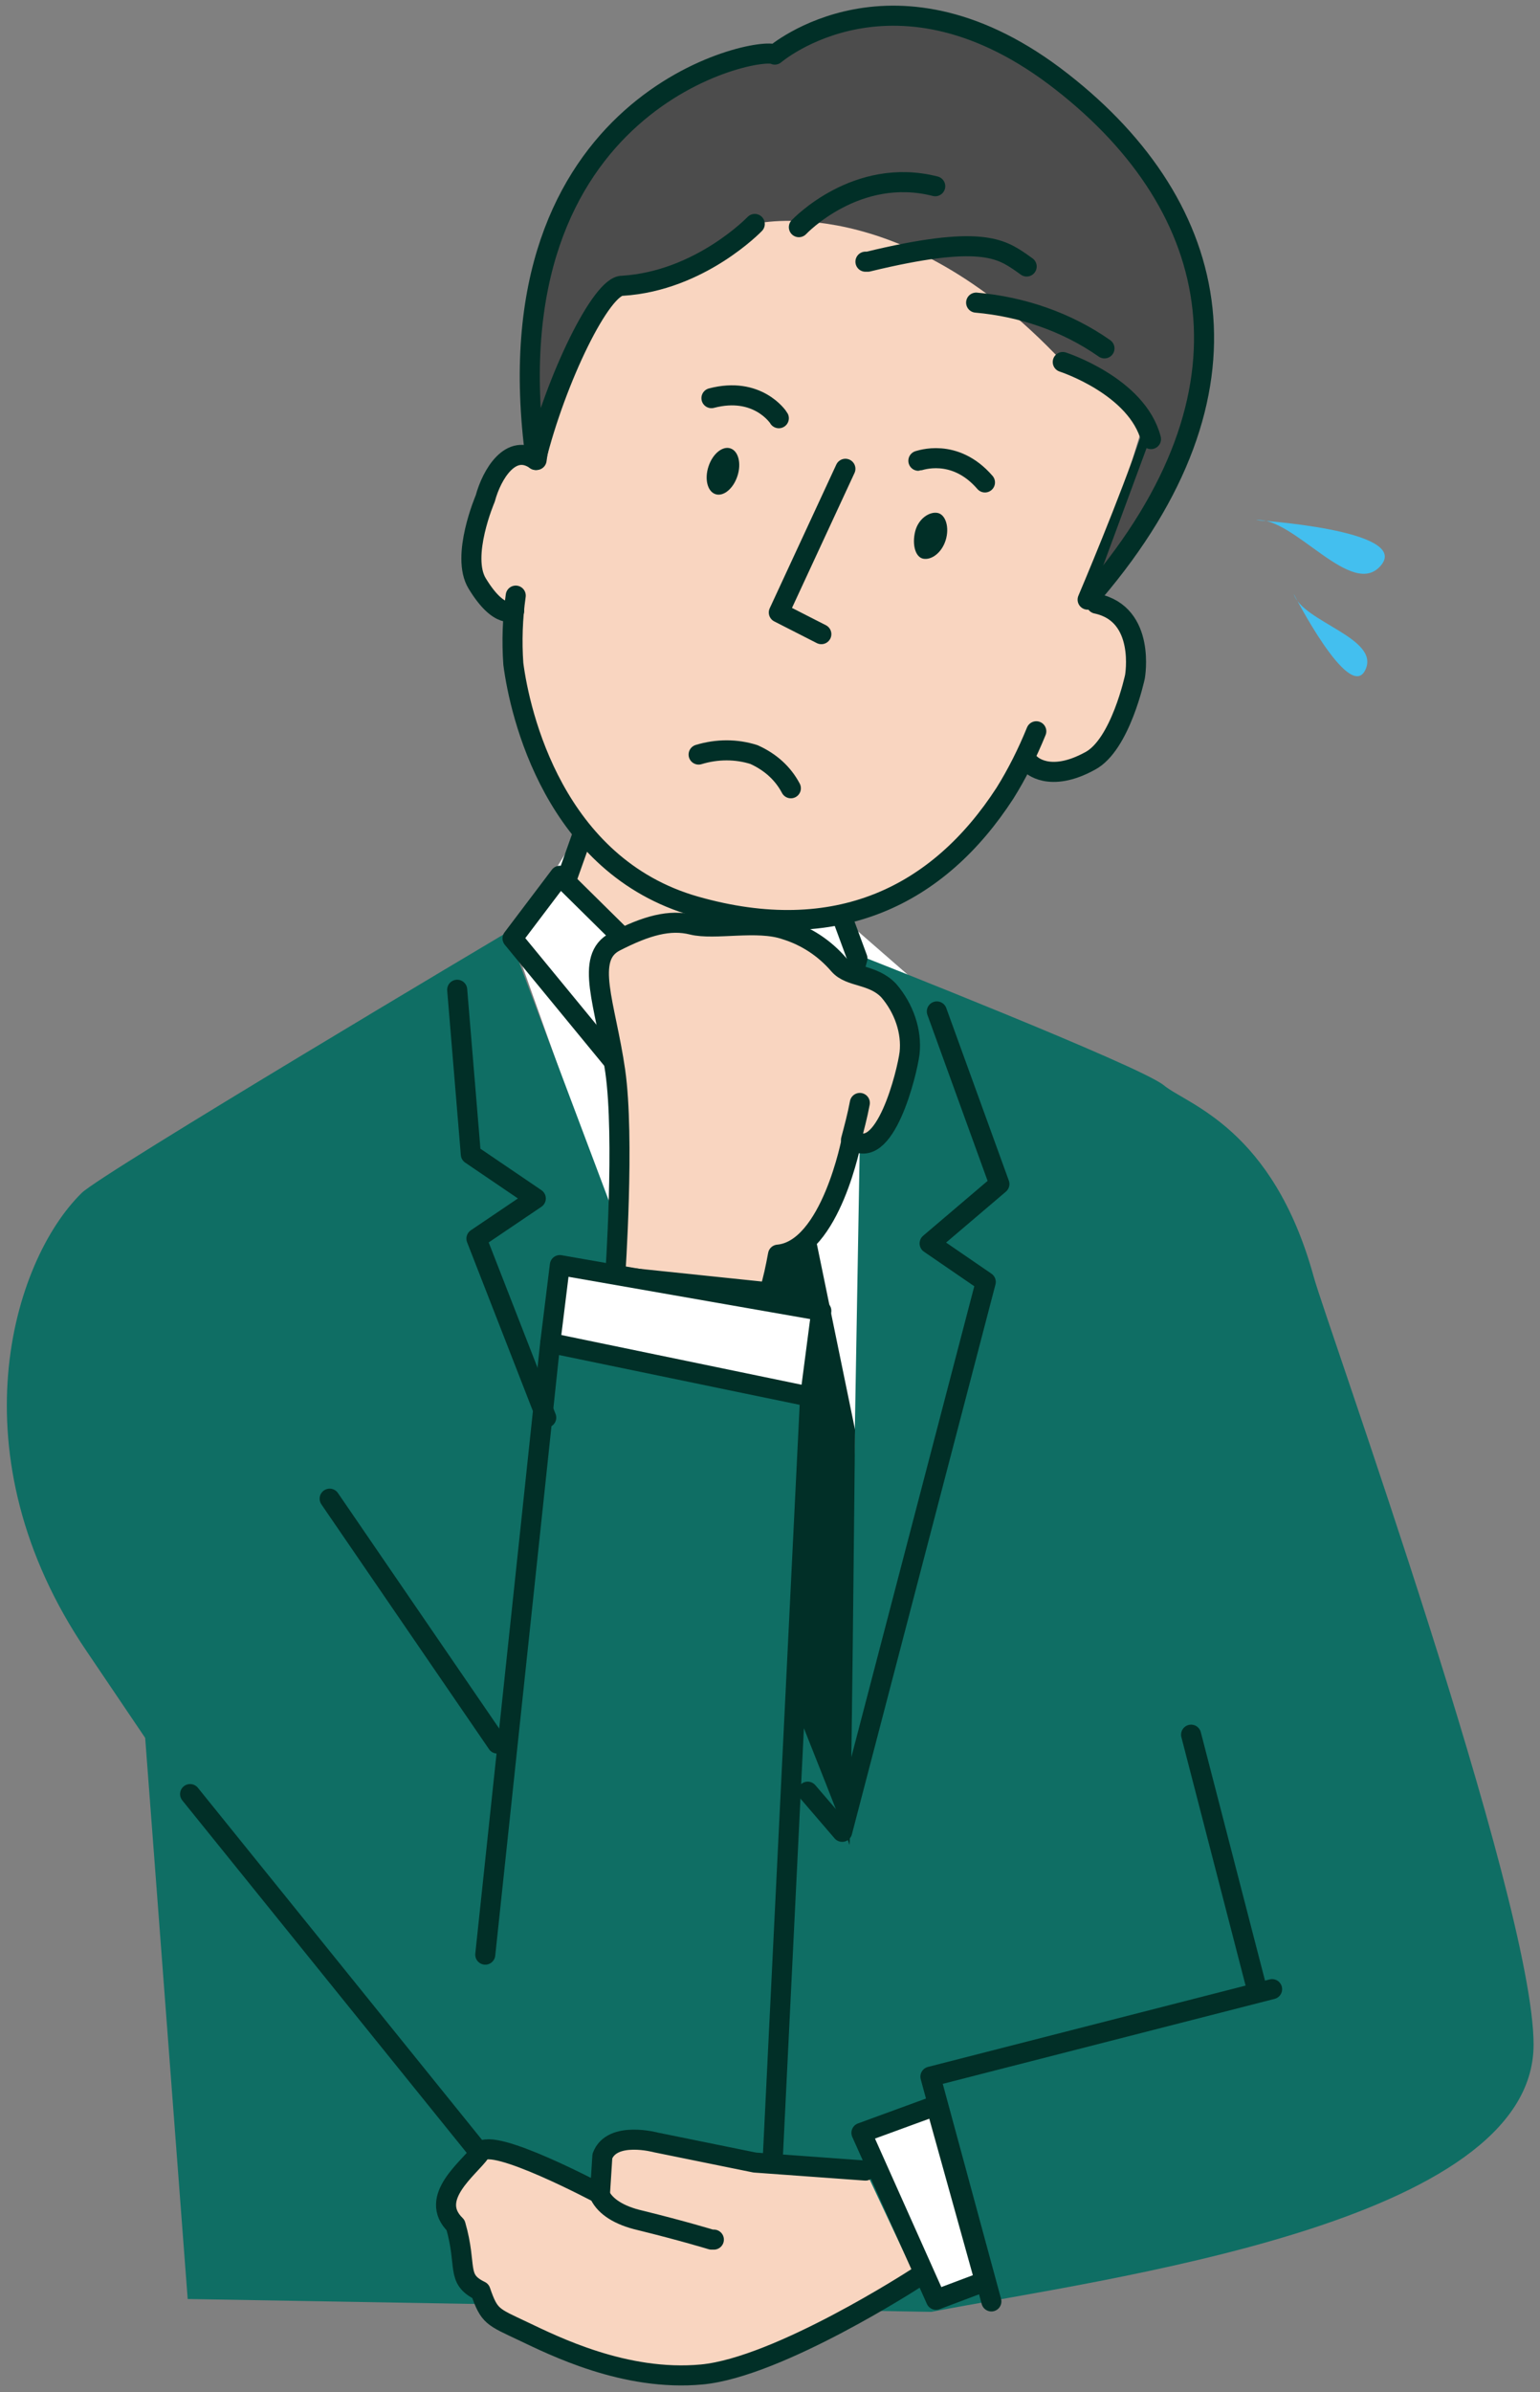
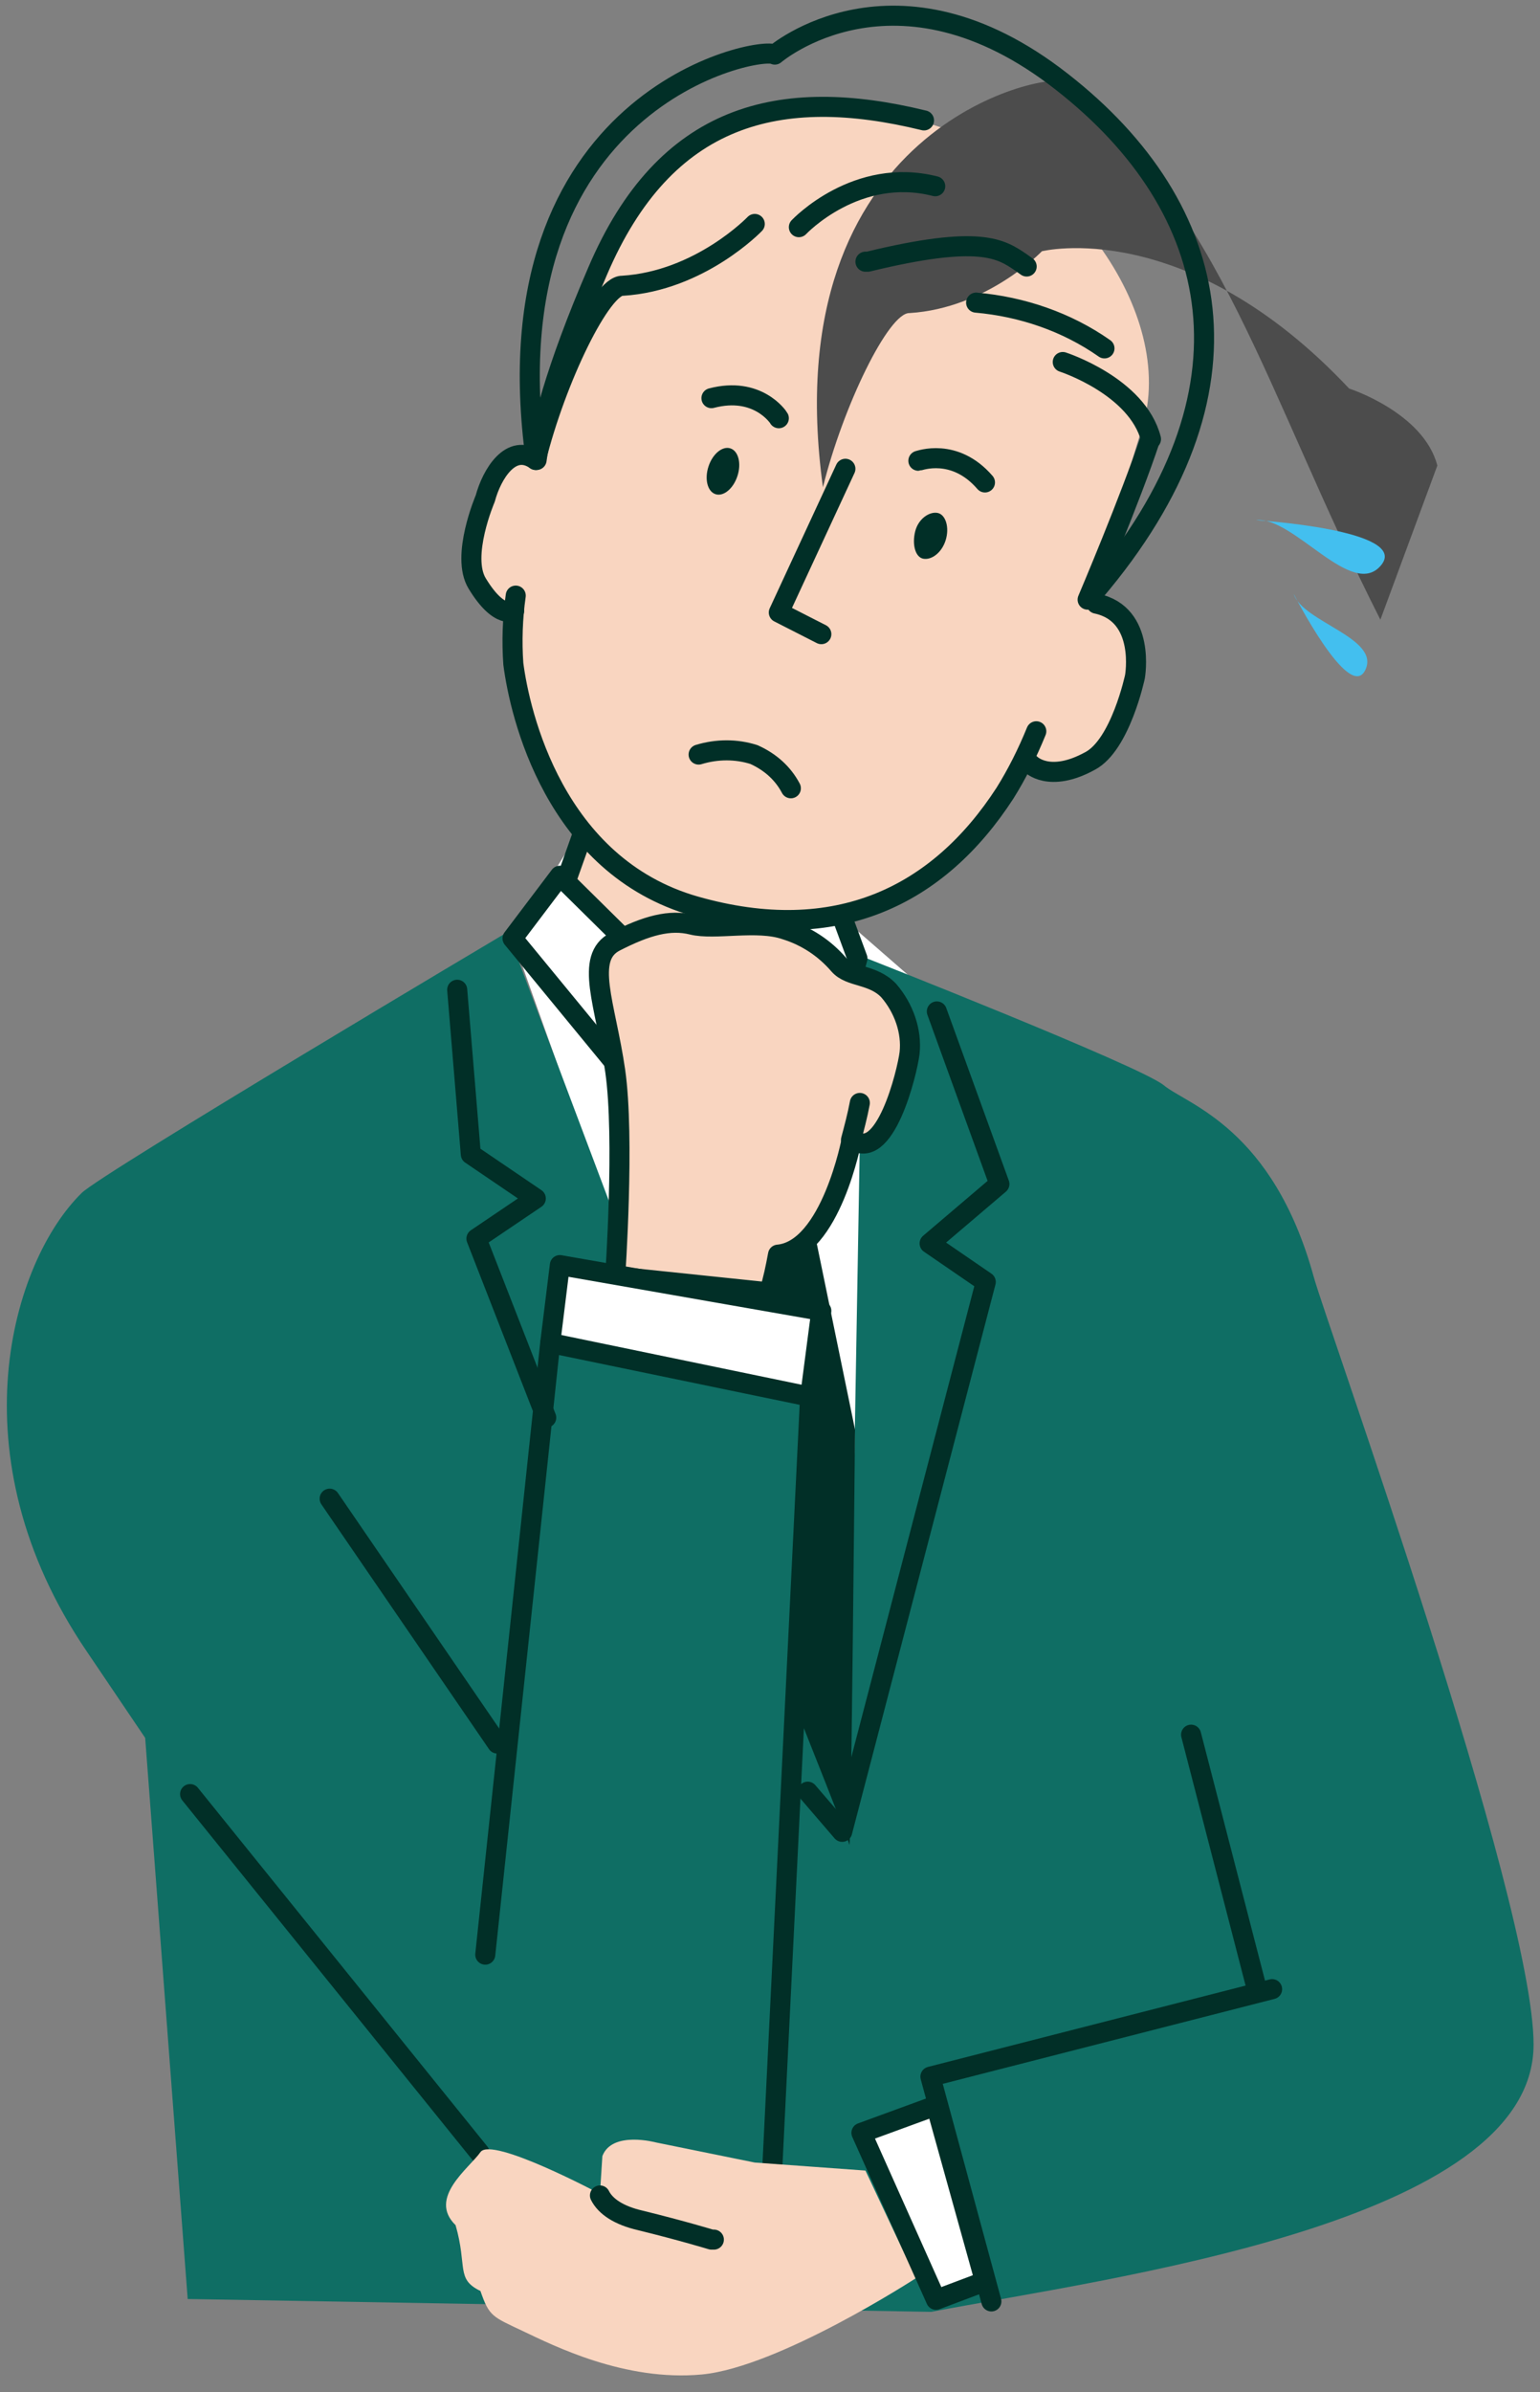
<svg xmlns="http://www.w3.org/2000/svg" version="1.1" id="レイヤー_1" x="0px" y="0px" viewBox="0 0 192 298" style="enable-background:new 0 0 192 298;" xml:space="preserve">
  <rect x="0" y="0" width="192" height="298" fill="#808080" stroke="none" />
  <style type="text/css">
	.st0{fill:#FFFFFF;}
	.st1{fill:#0F6E64;}
	.st2{fill:#F9D5C0;}
	.st3{fill:none;stroke:#012F27;stroke-width:2.5;stroke-linecap:round;stroke-linejoin:round;}
	.st4{fill:#4C4C4C;}
	.st5{fill:#012F27;}
	.st6{fill:#43BFEF;}
</style>
  <g>
    <g>
      <polygon class="st0" points="63.9,116.9 104.7,231.3 115.9,123.8 103.5,113 73.5,101.5   " />
      <path class="st1" d="M163.8,159.1c-5.1-18.6-15.8-21.5-18.7-23.9s-37.5-16-37.5-16l-1.9,109.5L63.3,116.1c0,0-50.7,30.1-53.1,32.5    c-8.7,8.5-16,32.7,0.6,57.1l7.3,10.8l5.3,69.9l92.7,1.6c22-4.2,75.1-11,75.1-33.3C191.2,236.6,165.3,164.6,163.8,159.1z" />
      <polygon class="st2" points="73.5,101.5 70.8,109.1 76.9,116.1 106.4,121.3 104.4,112.4   " />
      <g>
        <polygon class="st0" points="103.5,113 97.9,115.8 105.4,124.9 107.2,118.9    " />
        <polygon class="st3" points="103.8,111 97.9,115.8 105.4,124.9 106.9,119.4    " />
      </g>
      <line class="st3" x1="73.5" y1="101.5" x2="70.8" y2="109.1" />
      <path class="st2" d="M136.1,75.4c1.6-5.8,4.6-16.9,6.3-22.1c4.5-14.3-9.7-33.7-27.7-38.2S82.5,14.3,74,34    c-5.4,12.5-7.1,19.8-7.6,23.5h-0.1c-3.1-2.2-5.5,1.8-6.3,4.8c0,0-3.1,7.1-1,10.6c2.8,4.6,4.6,3.4,4.6,3.4v6.5    c0.4,4.7,7.6,25.7,25.2,30.7s32.7-5.1,37.3-14.3c0.7-1.4,1.5-2.7,2.4-4c0,0,2.3,2.4,7.4-0.4c3.8-2,5.6-10.5,5.6-10.5    S143.3,77.1,136.1,75.4z" />
      <path class="st3" d="M128.5,95.2c0,0,2.3,2.4,7.4-0.4c3.8-2,5.6-10.5,5.6-10.5s1.4-7.8-4.8-9.1" />
      <path class="st3" d="M115.2,15c-18-4.4-32.3-0.9-40.7,18.8c-5.4,12.5-7.1,19.8-7.6,23.5h-0.1c-3.1-2.2-5.5,1.8-6.3,4.8    c0,0-3.1,7.2-1,10.6c2.8,4.6,4.6,3.4,4.6,3.4" />
      <path class="st3" d="M135.6,74.7c0,0,5.4-12.7,7.8-20" />
      <path class="st3" d="M64.3,74.2c-0.4,2.8-0.5,5.7-0.3,8.5c0.8,6.2,5.1,25.2,22.7,30.2s30.3-1.3,38.6-14.1c1.5-2.4,2.8-5,3.9-7.7" />
-       <path class="st4" d="M132.4,10.2C111.6-6.1,96.6,6.8,96.6,6.8c-1.8-1.2-36,5.4-29.8,50.5c2.5-10.1,8.2-21.8,10.8-21.7    c9.7-0.6,16.5-7.7,16.5-7.7s18-4.5,38.3,17.1c0,0,9.3,3,11,9.6l-7.1,19.2C157.7,48.8,152.4,25.9,132.4,10.2z" />
+       <path class="st4" d="M132.4,10.2c-1.8-1.2-36,5.4-29.8,50.5c2.5-10.1,8.2-21.8,10.8-21.7    c9.7-0.6,16.5-7.7,16.5-7.7s18-4.5,38.3,17.1c0,0,9.3,3,11,9.6l-7.1,19.2C157.7,48.8,152.4,25.9,132.4,10.2z" />
      <path class="st3" d="M136.4,73.8c21.3-25,16.1-47.9-4-63.6C111.6-6.1,96.6,6.8,96.6,6.8c-1.8-1.2-36,5.4-29.8,50.5    c2.5-10.1,8.2-21.8,10.8-21.7c9.7-0.6,16.5-7.7,16.5-7.7" />
      <path class="st3" d="M132.5,45.1c0,0,9.3,3,11,9.6" />
      <line class="st3" x1="59.8" y1="268.2" x2="23.7" y2="223.5" />
      <path class="st5" d="M98.7,139.7l-8.8-3.4l-2.3,47.4c0,0,18.1,45.1,18.3,46.1s0.7-51.7,0.7-51.7L98.7,139.7z" />
      <polygon class="st0" points="63.9,116.9 76.4,132.1 77.7,116.9 69.8,109.1   " />
      <polygon class="st3" points="63.9,116.9 76.4,132.1 77.7,116.9 69.8,109.1   " />
      <path class="st2" d="M110.8,123.4c-2-2.1-4.8-1.6-6.2-3.2c-1.8-2.1-4.1-3.6-6.7-4.4c-3.5-1.2-8.8,0.1-11.6-0.6s-5.7,0.1-9.6,2.1    s-1.2,7.8,0,16.1s0,25.6,0,25.6l19.2,2c0.5-1.6,0.8-3.1,1.1-4.7c6.6-0.6,9.2-14.4,9.2-14.4c4.1,3.2,6.9-8.3,7.2-10.7    C113.7,128.5,112.7,125.6,110.8,123.4z" />
      <path class="st3" d="M110.8,123.4c-2-2.1-4.8-1.6-6.2-3.2c-1.8-2.1-4.1-3.6-6.7-4.4c-3.5-1.2-8.8,0.1-11.6-0.6s-5.7,0.1-9.6,2.1    s-1.2,7.8,0,16.1s0,25.6,0,25.6l19.2,2c0.5-1.6,0.8-3.1,1.1-4.7c6.6-0.6,9.2-14.4,9.2-14.4c4.1,3.2,6.9-8.3,7.2-10.7    C113.7,128.5,112.7,125.6,110.8,123.4z" />
      <path class="st3" d="M106.1,142c0.4-1.5,0.8-3,1.1-4.6" />
      <polygon class="st0" points="69.8,157.6 68.6,167.3 101,174 102.4,163.3   " />
      <polyline class="st3" points="101,174 102.4,163.3 69.8,157.6 68.6,167.3   " />
      <polygon class="st1" points="68,167.1 59.8,243.3 95.7,269.5 100,172.6   " />
      <polyline class="st3" points="96.3,269.8 101,174 68.6,167.3 60.5,243.5   " />
      <path class="st2" d="M107.9,270.4l-13.8-1l-12.3-2.5c0,0-5.5-1.5-6.7,1.7l-0.3,4.7c0,0-13.5-7.2-14.9-5.2s-6.6,5.7-3.1,9.1    c1.5,5.2,0,6.7,3.1,8.2c1.1,3.2,1.5,3.2,5.3,5s12.7,6.3,22.3,5.4s26.7-12,26.7-12L107.9,270.4z" />
-       <path class="st3" d="M107.9,270.4l-13.8-1l-12.3-2.5c0,0-5.5-1.5-6.7,1.7l-0.3,4.7c0,0-13.5-7.2-14.9-5.2s-6.6,5.7-3.1,9.1    c1.5,5.2,0,6.7,3.1,8.2c1.1,3.2,1.5,3.2,5.3,5s12.7,6.3,22.3,5.4s26.7-12,26.7-12" />
      <polyline class="st3" points="105.4,58.4 97.1,76.3 102.4,79   " />
      <path class="st3" d="M122.8,60.1c-3.8-4.4-8.2-2.7-8.3-2.7" />
      <path class="st3" d="M97.1,52.1c-0.1-0.2-2.7-4-8.4-2.5" />
      <ellipse transform="matrix(0.309 -0.951 0.951 0.309 6.439 126.352)" class="st5" cx="90.2" cy="58.7" rx="3" ry="1.9" />
      <path class="st5" d="M117.9,67.3c-0.5,1.6-1.8,2.5-2.8,2.3s-1.4-1.8-1-3.4s1.8-2.5,2.8-2.3S118.4,65.7,117.9,67.3z" />
      <path class="st3" d="M98.6,98.2c-1-1.9-2.6-3.3-4.6-4.2c-2.2-0.7-4.6-0.7-6.9,0" />
      <line class="st3" x1="148.5" y1="216.1" x2="156.7" y2="247.8" />
      <line class="st3" x1="62" y1="217.2" x2="41.1" y2="186.7" />
      <polyline class="st3" points="57,123.3 58.7,143.8 66.8,149.3 59.4,154.3 68.1,176.6   " />
      <polyline class="st3" points="100.7,223.2 105,228.2 122.9,159.7 115.9,154.9 124.6,147.5 116.8,126   " />
      <polyline class="st3" points="123.6,286.7 116,258.7 158.6,247.8   " />
      <path class="st3" d="M128,33.2l-0.7-0.5c-2.5-1.7-5.1-3.5-19.1-0.1c-0.1,0-0.2,0-0.3,0" />
      <path class="st3" d="M137.7,43.4c-4.7-3.3-10.3-5.2-16-5.7" />
      <path class="st3" d="M116.6,23.2c-9.8-2.5-16.9,5-17,5.1" />
    </g>
    <path class="st3" d="M89,279c-0.1,0-0.2,0-0.3,0c0,0-3.6-1.1-8.9-2.4c-2.6-0.6-4.3-1.7-5-3.1" />
    <polygon class="st0" points="122.8,284.2 116.7,286.5 107.4,265.7 116.7,262.3  " />
    <polygon class="st3" points="122.8,284.2 116.7,286.5 107.4,265.7 116.7,262.3  " />
    <path class="st6" d="M156.6,64.8c0,0,19.2,1.2,15.6,5.6S161.3,64.3,156.6,64.8z" />
    <path class="st6" d="M161.3,74c0,0,6.9,13.5,8.9,9.5S162.4,77.5,161.3,74z" />
  </g>
</svg>